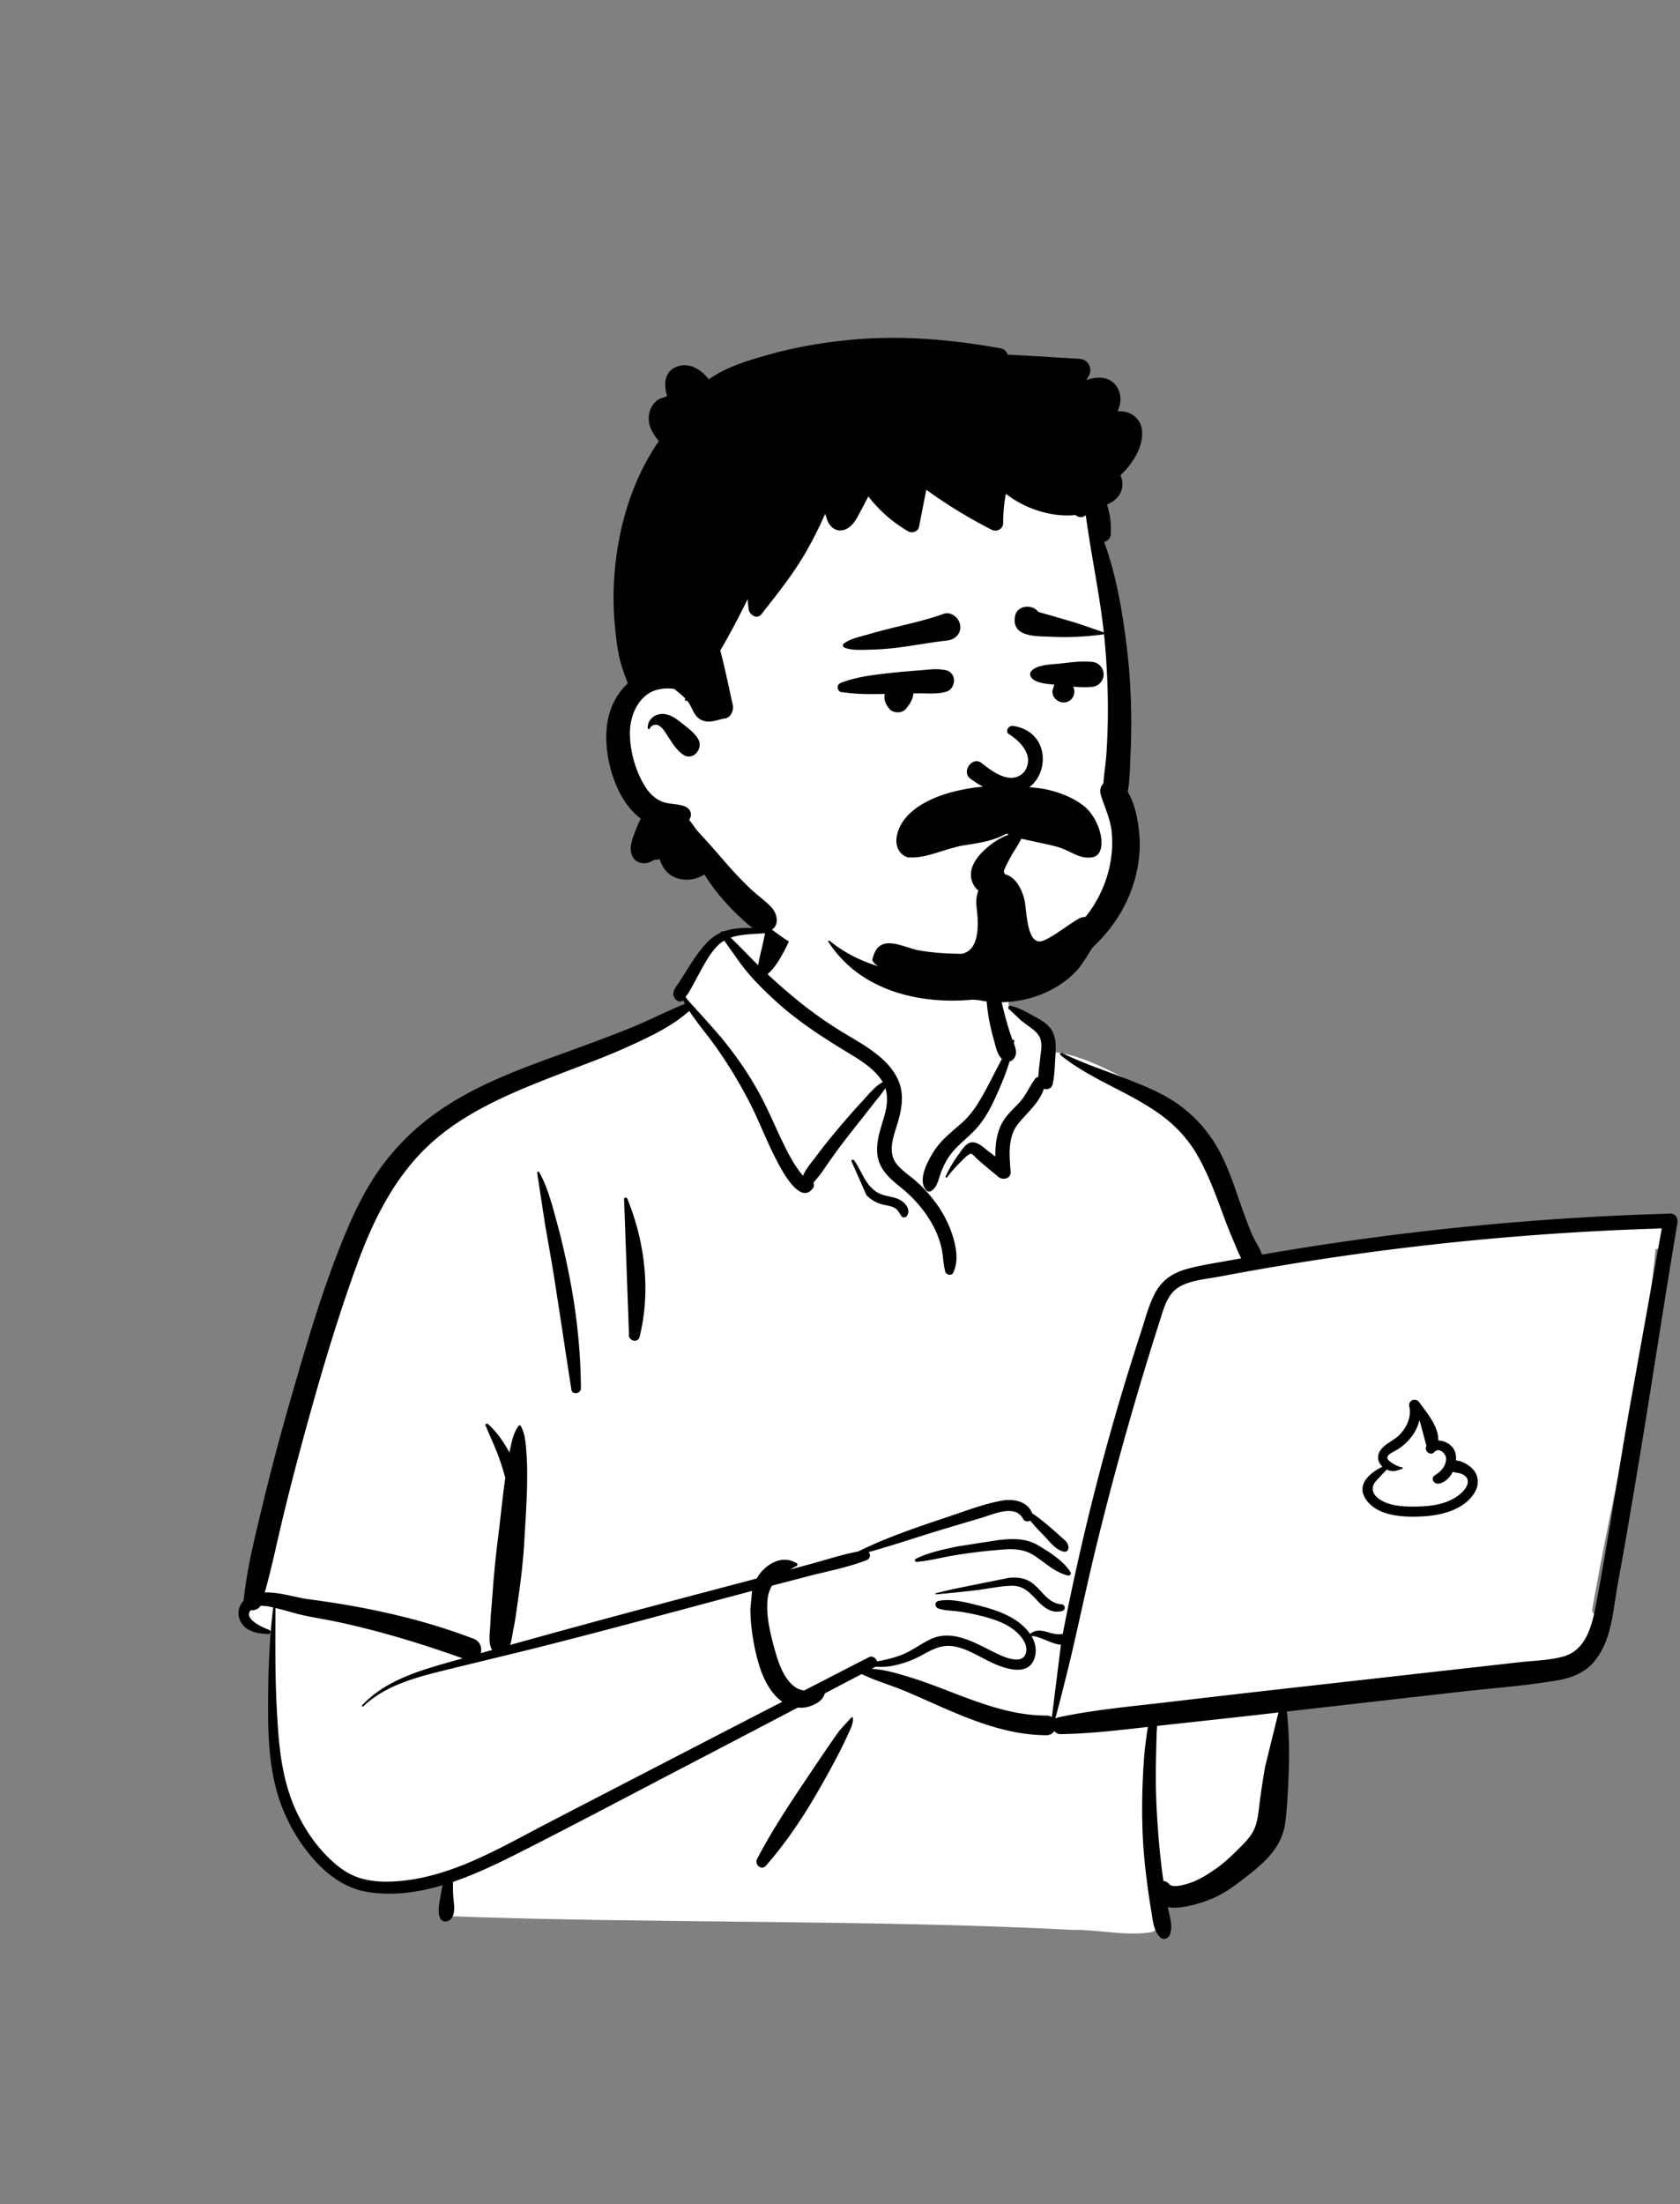
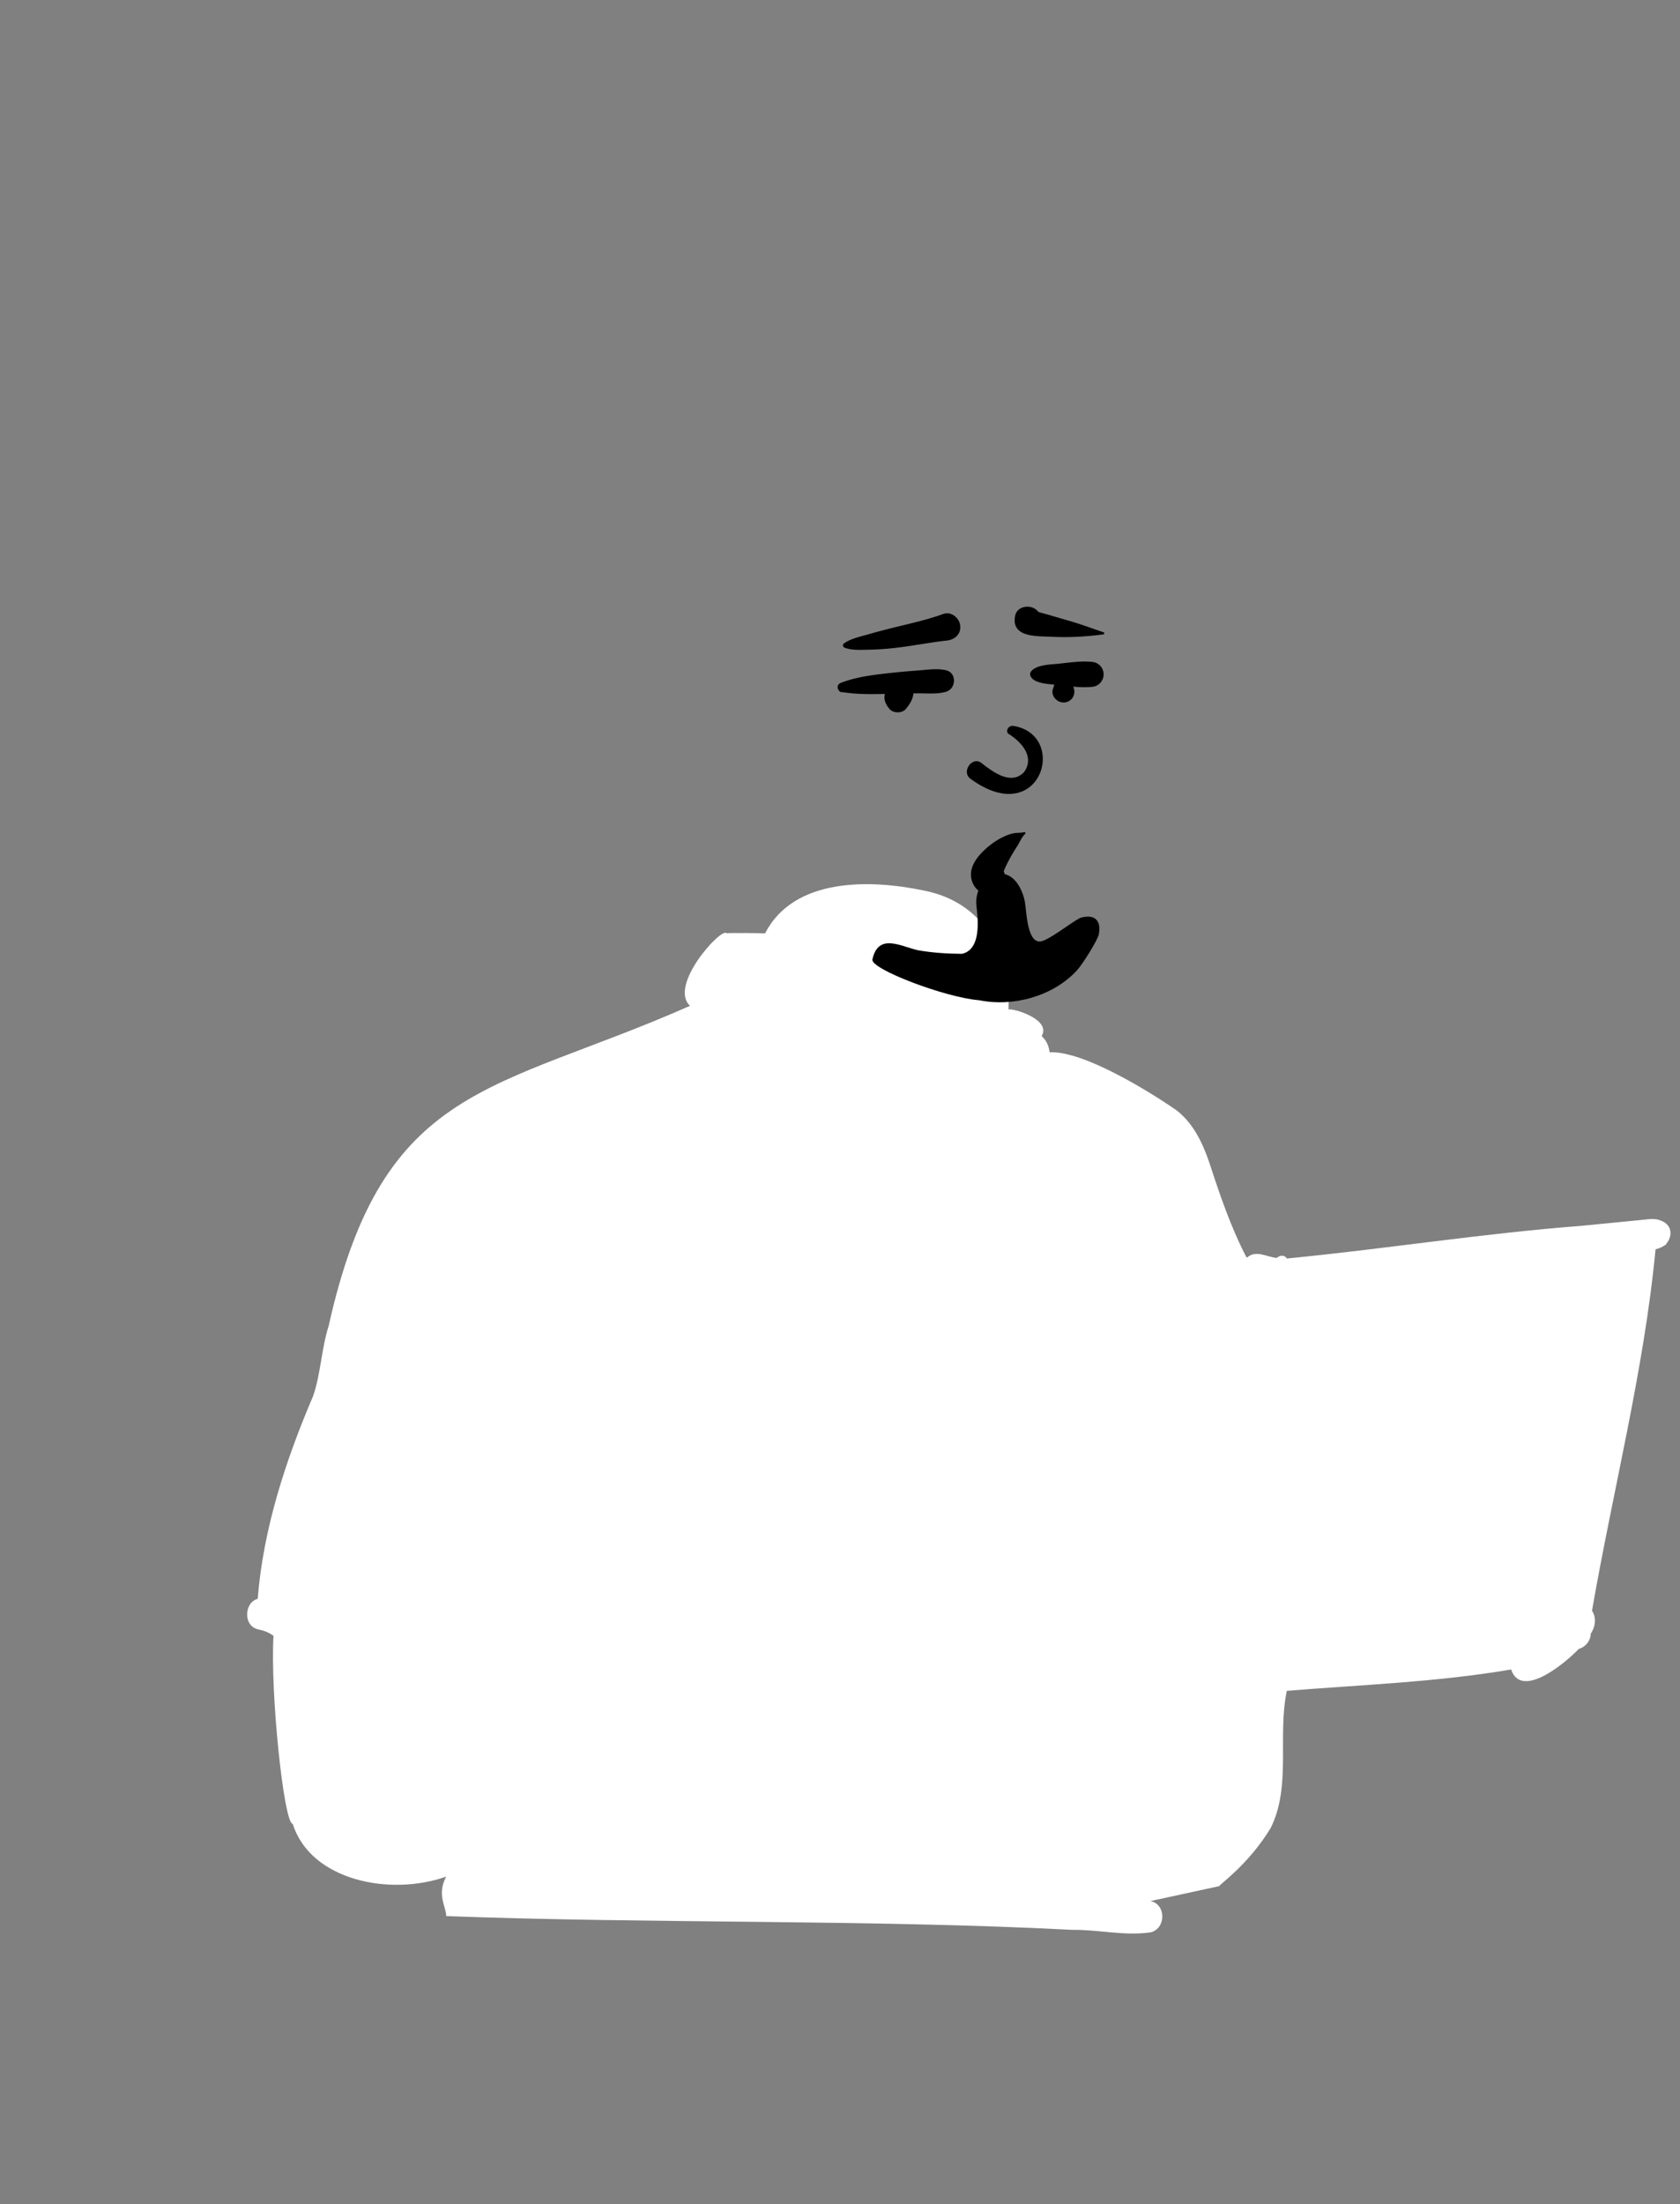
<svg xmlns="http://www.w3.org/2000/svg" width="527" height="691" fill="none" viewBox="0 0 527 691">
  <rect x="0" y="0" width="527" height="691" fill="#808080" stroke="none" />
  <path fill="#fff" fill-rule="evenodd" d="m515.192 382.449-19.308 1.894c-30.822 2.356-61.633 7.274-92.22 10.226-.761-1.239-2.252-1.035-3.157-.174-3.052-.267-6.473-2.6-9.238-.173-.089-.013-.179-.028-.27-.036-4.922-9.449-8.325-19.528-11.627-29.62-2.108-6.204-4.944-12.21-10.185-16.376-8.944-6.209-29.436-18.8-39.938-18.271-.175-1.881-1.051-3.819-2.49-5.071 3.172-5.408-9.512-8.937-10.406-8.31.573-18.07-7.926-33.762-26.666-37.361-16.789-3.499-40.669-4.086-49.698 13.461-.993-.112-11.138-.165-12.12-.055-1.526-1.933-18.288 16.386-11.418 22.764-61.419 27.172-96.341 23.93-113.341 100.318-2.298 7.176-2.466 15.029-4.892 22.045-8.634 20.162-15.637 41.632-17.38 63.571-4.21 1.078-4.694 8.501.182 9.575 1.863.41 3.42.971 4.778 2.034-1.062 17.979 3.286 59.048 6.026 58.922 5.585 17.779 30.501 22.796 48.141 16.549-3.041 5.721 0 9.318 0 12.375 63.471 2.402 132.87 1.019 196.324 4.312 8.117-.115 16.654 1.994 24.66.78 4.882-1.17 4.89-8.848-.062-9.797l21.64-4.701c-.484-.182 8.92-6.438 16.027-18.127 6.615-13.076 2.113-28.861 5.11-43.085 23.412-1.914 47.21-2.733 70.366-6.698 3.157 9.447 16.824-1.851 21.168-6.396l-.016-.022c2.102-.575 3.788-2.545 3.845-4.879 1.474-2.106 1.784-5.076.37-7.112 6.48-37.398 16.36-75.582 19.93-113.331 1.263-.28 2.452-.833 3.46-1.686l-.082-.081c1.707-1.904 2.04-5.191-.807-6.809-2.297-1.306-4.214-.901-6.706-.655Z" clip-rule="evenodd" />
-   <path fill="#000" fill-rule="evenodd" d="M241.159 288.563c1.912-4.807 8.377-2.938 7.656 2.111-.431 3.025-2.088 6.219-3.575 8.87-1.212 2.158-2.594 4.264-4.467 5.881a183.102 183.102 0 0 0 10.347 8.957 127.023 127.023 0 0 0 12.156 8.601c3.692 2.308 7.55 4.352 11.03 6.986 3.236 2.448 6.183 5.392 7.683 9.236 1.598 4.093.904 8.319-.273 12.41l-.135.462c-1.202 4.052-3.283 8.937-.398 12.755 1.469 1.944 3.605 3.32 5.448 4.874a42.346 42.346 0 0 1 4.588 4.496c3.076 3.517 5.578 7.474 7.157 11.883l.141.401c1.353 3.903 2.342 8.685.514 12.517-.525 1.098-2.217.741-2.511-.328-.664-2.423-.629-4.961-1.186-7.419-.58-2.555-1.544-4.981-2.804-7.277-2.438-4.44-5.738-8.233-9.638-11.439l-1.168-.95c-3.042-2.497-5.837-5.146-6.455-9.278-.661-4.422 1.111-8.633 2.25-12.818.793-2.916 1.052-5.712.195-8.348-1.048 1.711-2.478 3.335-3.609 4.783-2.252 2.885-4.525 5.753-6.793 8.626-2.324 2.946-4.592 5.939-6.751 9.009a534.948 534.948 0 0 0-2.874 4.137c-.716 1.04-1.715 2.078-2.495 3.139.189.567.175 1.22-.169 1.685-4.14 5.593-10.029-6.078-11.565-9.027-3.128-6.006-5.456-12.385-8.594-18.389-3.252-6.224-6.955-12.282-11.082-17.965-2.496-3.437-5.294-6.665-7.578-10.211-5.38 4.879-12.46 8.15-18.963 11.116-7.144 3.258-14.567 5.92-21.892 8.746l-2.164.841c-12.622 4.926-25.552 10.338-36.044 19.089-12.328 10.283-19.621 24.615-25.051 39.456-6.25 17.086-11.421 34.633-16.241 52.168a943.795 943.795 0 0 0-7.008 27.027c-1.939 7.965-3.546 16.01-5.79 23.894 4.552-.161 9.743 1.602 13.63 2.11 17.712 2.319 35.186 6.015 51.908 12.415 2.066.79 2.664 2.853 2.214 4.526 1.191-.337 2.381-.677 3.572-1.012-1.305-2-.682-5.575-.579-7.792l.006-.152c.106-2.954.426-5.911.634-8.859.395-5.621.911-11.2 1.595-16.788l.175-1.398c.776-6.079 1.35-12.195 2.197-18.264l.1-.695a82.718 82.718 0 0 0-1.375-4.613c-1.322-4.068-3.189-7.898-4.824-11.838-.193-.463.467-.73.776-.452 2.77 2.493 4.97 5.654 6.738 8.961.031-.156.058-.313.09-.469l.202-.992c.497-2.422 1.102-4.97 2.587-6.934.158-.208.471-.252.621 0 1.421 2.406 1.58 5.453 1.799 8.19.248 3.097.279 6.233.235 9.338-.085 6.068-.513 12.154-.854 18.212-.334 5.954-.99 11.832-1.836 17.727l-.161 1.106c-.414 2.806-.752 5.647-1.298 8.433l-.154.759c-.292 1.382-.471 3.331-1.051 4.949a4149.542 4149.542 0 0 1 44.88-12.237c10.832-2.891 21.675-5.739 32.514-8.605a12.156 12.156 0 0 1 2.172-2.854c2.929-2.836 6.809-4.101 10.368-1.918.29.178.314.631 0 .803-.682.373-1.365.755-2.036 1.154l6.508-1.763c4.865-1.319 9.787-2.966 14.766-3.885 9.171-4.526 19.034-7.802 28.694-11.04l1.139-.385c4.946-1.687 10.062-3.575 15.173-4.51 3.741-.684 8.133.142 9.637 3.975 1.905 1.255 3.697 2.731 5.426 4.182 1.25 1.048 2.449 2.163 3.668 3.248l.224.197c.997.865 1.786 1.444 2.03 2.82.127.711-.325 1.672-1.202 1.578-2.682-.288-4.863-3.397-6.682-5.253-1.405-1.436-2.822-2.92-4.104-4.497-.748.407-1.773.334-2.249-.567-2.468-4.674-9.229-1.435-12.97-.327l-5.359 1.586c-2.679.795-5.357 1.593-8.031 2.405-7.348 2.232-14.66 4.729-22.075 6.779.663.729.572 2.026-.688 2.52-5.805 2.278-12.172 3.455-18.202 5.018-3.807.988-7.612 1.981-11.416 2.981a9.32 9.32 0 0 0-1.318 3.643c-.726 5.116.674 11.019 2.037 15.968l.206.738c1.121 3.978 2.77 8.855 6.202 11.368a6.098 6.098 0 0 0 2.98 1.135 22548.36 22548.36 0 0 1 20.159-10.369c1.245-.639 2.396.227 2.675 1.256a43.811 43.811 0 0 0 6.89-1.733c3.619-1.229 6.445-3.574 9.837-5.195 6.565-3.136 13.27.716 19.148 3.645l1.354.666c2.636 1.279 8.12 3.736 9.385.238 1.223-3.384-2.645-7.001-5.142-8.524-2.978-1.816-6.445-2.788-9.81-3.597a61.607 61.607 0 0 0-5.822-1.116c-2.219-.312-4.512-.265-6.649-.985-1.061-.357-1.225-2.044 0-2.322 3.29-.749 7.216.068 10.648.902l1.794.442c3.458.849 6.95 1.914 10.1 3.607 2.29 1.232 4.708 3.102 6.287 5.392 1.372-1.274 3.079-1.231 4.857-.758l.965.268c1.593.442 2.885.746 4.436.44.207-1.129.417-2.257.642-3.386a808.132 808.132 0 0 1 7.307-33.14 781.66 781.66 0 0 1 15.967-56.278l.604-1.856c1.388-4.245 2.505-8.871 4.742-12.771 2.116-3.688 5.506-5.813 9.534-6.938 4.571-1.276 9.374-1.944 14.037-2.807 1.04-.192 2.083-.374 3.125-.563-.88-1.589-1.537-3.392-2.129-4.776l-.103-.24c-1.271-2.898-2.413-5.848-3.515-8.813l-.825-2.23c-1.99-5.369-4.045-10.649-6.844-15.671-2.945-5.284-6.854-9.605-11.725-13.18-9.933-7.292-21.905-11.011-31.539-18.803-.394-.319.112-.865.512-.663 6.505 3.269 13.528 5.491 20.294 8.153l1.334.526c5.348 2.12 10.779 4.429 15.408 7.861 5.161 3.828 9.225 8.582 12.28 14.234 3.011 5.573 4.936 11.81 7.061 17.761l.568 1.586c.857 2.378 1.742 4.749 2.756 7.063.805 1.838 2.307 3.935 2.99 6.034 1.868-.325 3.735-.65 5.605-.962a898.446 898.446 0 0 1 122.507-11.899c1.606-.046 2.436 1.487 2.2 2.888-3.939 23.295-7.44 46.67-11.281 69.983a4301.854 4301.854 0 0 1-5.137 30.504c-.886 5.148-1.911 10.277-2.751 15.433-.678 4.164-1.17 8.361-2.334 12.428-1.043 3.647-2.645 7.164-5.276 9.946-2.836 3-6.794 4.452-10.778 5.138-10.114 1.74-20.489 2.451-30.685 3.611l-54.286 6.177c.793 7.211.853 14.31.489 21.606l-.208 3.982c-.169 3.203-.372 6.412-.832 9.582-.577 3.977-2.396 7.344-5.075 10.315-2.461 2.728-5.45 5.055-8.357 7.286-3.018 2.316-6.137 4.551-9.685 5.983l-.461.183c-3.113 1.215-8.952 3.098-13.207 2.41.556 2.787 1.632 5.783.678 8.541-.442 1.281-2.117 1.919-3.143.83-2.032-2.16-2.191-5.012-2.672-7.829a224.383 224.383 0 0 1-1.316-8.823c-.742-5.703-1.319-11.457-1.495-17.208a209.41 209.41 0 0 1 .206-17.719c.164-3.03.367-6.057.751-9.067.164-1.284.332-2.569.524-3.849.07-.467.147-.932.23-1.396l-4.872.55c-7.471.834-14.946 1.587-22.47 1.704a2.424 2.424 0 0 1-2.025-.983c-.477.778-1.308 1.334-2.498 1.33-10.508-.04-20.292-3.476-29.849-7.525-4.817-2.042-9.56-4.253-14.384-6.277-4.503-1.89-9.317-3.238-13.711-5.366l-11.547 6.057c-.085.298-.194.58-.309.815-.752 1.535-2.234 2.368-3.748 2.995a9.028 9.028 0 0 1-4.424.638c-8.757 4.59-17.517 9.175-26.282 13.749l-8.767 4.571c-17.468 9.096-34.866 18.34-52.444 27.222l-1.294.652c-6.071 3.045-12.59 6.131-19.328 8.434-.12 1.705-.044 3.364.099 5.169l.034.394c.201 2.133.632 4.806-1.08 6.325-.89.79-2.48.793-3.085-.398-1.098-2.16-.112-5.564.236-7.91a22.65 22.65 0 0 1 .496-2.525c-7.724 2.3-15.682 3.415-23.542 2.124-7.653-1.256-13.58-6.078-18.359-11.976a54.495 54.495 0 0 1-10.549-21.251c-2.188-8.847-2.33-17.984-2.28-27.046.055-9.651.412-19.348 1.586-28.934-1.286-.302-2.712-.564-4.012-.473-.643 1.03-1.892 1.463-3.02 1.329-2.453 2.706 3.77 5.471 5.758 6.164.69.241.616 1.362-.18 1.328l-.502-.024c-3.072-.163-6.247-.688-8.053-3.543-1.448-2.289-1.013-5.001.713-6.868 1.14-10.778 3.865-21.274 6.4-31.788 2.49-10.32 5.257-20.573 8.19-30.775l1.316-4.566c4.619-15.997 9.447-32.122 15.818-47.483 3.182-7.67 6.847-15.199 11.815-21.887 4.631-6.234 10.099-11.569 16.383-16.125 11.716-8.495 25.464-13.628 38.972-18.518l.604-.218c7-2.533 13.983-5.095 20.903-7.839 6.12-2.426 11.983-5.503 18.075-7.966a30.49 30.49 0 0 1-.573-1.09l-.113.095a1.29 1.29 0 0 1-.059.044c-.613.425-1.515.216-2.02-.26-1.425-1.345-.942-2.838.009-4.233l.124-.178c1.164-1.63 2.202-3.354 3.276-5.043l.672-1.057c1.803-2.822 3.697-5.663 6.101-7.996a13.094 13.094 0 0 1 3.623-2.492c-.11-.234.858-.711 1.133-.471 4.091-1.497 8.797-1.184 13.258-.771M401.04 536.9l-5.687.647c-6.258.712-12.518 1.4-18.779 2.082l-13.599 1.478c-.034.776-.129 1.534-.146 2.119-.089 3.019-.155 6.039-.217 9.059-.126 6.052.012 12.111.41 18.152.386 5.853.895 11.708 1.685 17.522l.162 1.162.094.611c.645.062 1.279.369 1.805.998 1.151 1.374 5.316.039 6.942-.54 2.675-.952 5.194-2.56 7.518-4.173 2.27-1.575 4.314-3.411 6.278-5.346l1.607-1.589c1.599-1.589 3.199-3.281 4.178-5.28 1.329-2.709 1.5-6.036 1.89-8.987.479-3.631 1.05-7.261 1.654-10.873m-160.912-55.149-.59.155c-21.432 5.695-42.831 11.558-64.328 17.002-10.639 2.695-21.328 5.193-31.979 7.836l-1.725.431c-8.403 2.124-16.906 4.68-23.341 10.776-.238.224-.582-.12-.359-.359 6.935-7.383 16.798-10.509 26.269-13.218 1.75-.501 3.503-.99 5.254-1.488-12.879-4.592-25.962-8.587-39.347-11.436-3.446-.734-6.933-1.273-10.377-2.009-2.401-.514-4.747-1.257-7.123-1.873l-1.87-.471-.024 5.909c-.031 8.368-.017 16.729.41 25.096l.081 1.55c.498 9.312 1.276 18.816 4.58 27.596 2.684 7.134 6.964 13.855 12.56 19.052 2.832 2.629 5.876 4.676 9.64 5.687 3.494.938 7.155 1.048 10.747.798 17.23-1.202 32.568-10.563 47.535-18.313a41447.93 41447.93 0 0 1 73.47-37.975 12.048 12.048 0 0 1-1.854-1.561c-3.286-3.394-5.019-8.041-6.158-12.54-1.212-4.79-1.936-9.924-2.021-14.868m31.731 33.863a.32.32 0 0 1 .477.273c.075 1.872-.959 3.718-1.732 5.405l-.082.18a113.485 113.485 0 0 1-3.03 6.178 305.022 305.022 0 0 1-6.638 12.014c-4.635 7.952-9.786 15.569-15.874 22.492-1.375 1.564-3.637-.441-2.754-2.125 4.255-8.118 9.215-15.783 14.32-23.381 2.556-3.805 5.11-7.613 7.691-11.4a209.479 209.479 0 0 1 3.288-4.705l.675-.928m257.836-157.293a895.04 895.04 0 0 0-64.392 4.251 882.114 882.114 0 0 0-71.801 10.37l-2.465.464c-4.109.779-9.13 1.1-12.788 3.296-3.858 2.314-4.9 7.152-6.184 11.141a889.671 889.671 0 0 0-4.411 14.112c-5.682 18.726-10.873 37.614-15.503 56.626-2.299 9.438-4.338 18.928-6.487 28.399-1.91 8.416-4.016 16.736-6.217 25.067a2.45 2.45 0 0 1 1.006-.457c10.928-2.325 22.084-3.336 33.176-4.62l1.073-.126a6854.183 6854.183 0 0 1 34.43-3.98l76.016-8.549c4.483-.504 9.285-.573 13.648-1.776 7.418-2.046 9.156-10.34 10.401-16.945l.037-.199c3.753-19.956 6.739-40.086 10.239-60.093m-178.257 73.547c-2.951-.195-6.99-2.898-9.23-2.704 1.176 1.972 1.706 4.222 1.029 6.625-1.885 6.685-10.411 3.226-14.518 1.184-3.367-1.676-6.619-3.726-10.346-4.51-4.224-.888-7.085.791-10.652 2.727a31.514 31.514 0 0 1-9.404 3.323c-1.745.314-3.403.348-5.058.225a2 2 0 0 1-.34.223l-.875.46c3.958.181 7.989 1.403 11.672 2.521 3.817 1.158 7.563 2.555 11.29 3.983l3.667 1.409c9.043 3.463 18.404 6.752 28.192 6.724.703-.002 1.28.192 1.734.51m-13.673-43.648c2.916-.357 5.607.026 7.937 1.924 2.809 2.289 4.697 6.085 8.736 6.334 1.178.073 1.451 1.729.281 2.075-3.007.89-5.441-.737-7.49-2.849l-1.377-1.439c-2.024-2.096-3.891-3.717-7.326-3.592-3.679.135-7.364.985-11.018 1.417-4.141.49-8.28.907-12.433 1.267-.193.017-.226-.287-.045-.332l4.652-1.158m15.269-15.568.481-.048c4.233-.411 8.105-.427 11.887 1.851l.725.438c3.409 2.073 7.119 4.514 9.251 7.869.349.55-.227 1.196-.811 1.056-4.097-.984-7.093-3.99-10.538-6.24-3.867-2.526-7.862-2.109-12.271-1.717-4.269.38-8.536.902-12.763 1.614-3.972.668-7.957 1.723-11.969 2.059l.001-.008c-.459-.001-.72-.689-.253-.923 4.072-2.033 8.788-2.996 13.217-3.925m141.658-43.876c-.409-1.957 1.998-2.865 3.114-1.312l.238.327c2.411 3.304 5.897 7.449 5.72 11.65 2.119.046 4.316 1.334 5.142 3.246.382.885.511 1.934.427 3.019 1.926.15 4.027 1.415 5.204 2.646 1.952 2.042 2.106 4.926.706 7.312-3.053 5.199-9.723 7.091-15.354 7.513l-.201.015c-5.815.402-14.196.293-18.184-4.697-3.846-4.814.405-8.711 4.765-10.827-1.135-1.036-1.723-2.523-1.17-4.09.97-2.754 4.396-3.819 6.332-5.733 2.359-2.335 3.919-5.538 3.297-8.886m3.16 4.05c-.641 2.788-2.217 5.337-4.411 7.358a17.233 17.233 0 0 1-2.733 2.051l-.117.068c-.866.486-2.993 1.396-2.83 2.487.169 1.12 3.635 2.874 4.58 2.875.215 0 .337.336.117.433-1.712.757-3.207 1.081-4.882.282a151.783 151.783 0 0 0-3.281 3.495c-1.904 2.073-1.252 4.262.997 5.805 3.613 2.48 9.107 2.42 13.323 2.24 4.244-.182 8.78-1.128 12.095-3.955l.144-.126c1.802-1.602 3.448-4.318.688-5.861-1.08-.605-2.247-.569-3.273-.863-.96 1.882-2.517 3.389-4.417 3.68-1.536.235-2.594-1.695-1.197-2.619l.314-.195c1.754-1.119 3.251-2.844 3.211-5.09-.027-1.559-2.204-3.528-3.622-2.063l-.065.07c-1.187 1.338-3.277-.348-2.496-1.83l.037-.068m-278.968-85.693c-.005-.335.466-.461.63-.171 2.755 4.847 4.195 10.789 5.663 16.129 1.536 5.593 2.777 11.244 3.892 16.936 2.257 11.526 3.46 22.986 3.542 34.734.011 1.677-2.721 2.123-2.988.404-1.775-11.427-3.475-22.865-5.263-34.289-.899-5.746-1.946-11.469-2.948-17.198m24.743-8.103c-.202-.668.77-.892 1.019-.281 5.528 13.572 7.401 28.952 3.851 43.27-.543 2.191-3.75 1.242-3.341-.921m69.781-54.127c-.028-.501.621-.579.866-.235 2.619 3.691 3.706 8.634 8.302 10.542 2.294.952 4.877.787 6.904 2.395 1.355 1.076 2.394 2.775 1.377 4.404-.328.527-1.246.79-1.692.218-.65-.833-.994-1.831-1.876-2.456-1.246-.881-2.925-.936-4.353-1.35-1.847-.535-3.475-1.472-4.808-2.865m39.042-72.218c.27-.138.529-.05.702.183.247.333.216.657-.086.885.404.824.88 2.89.948 3.19.276 1.219.569 2.431.876 3.641.62 2.442 1.162 4.903 1.782 7.345a95.941 95.941 0 0 0 2.311 7.676c.056.163.118.33.183.499l.099.256.025-.039c.177-.279.546-.084.502.212-.041.269-.095.538-.141.807l.091.242c.57 1.534.96 3.149-.085 4.503-.392.506-.822.806-1.358.895-.86 2.835-1.939 5.618-3.094 8.29l-.339.78c-1.699 3.899-3.511 7.747-6.217 11.066-2.954 3.624-7.017 6.099-9.59 10.07-1.197 1.847-2.03 3.789-2.706 5.876l-.254.791c-.48 1.476-1.034 2.906-2.418 3.771-.442.276-1.103.188-1.459-.188-2.838-3.002.133-8.609 1.844-11.516 2.379-4.042 5.822-6.628 9.269-9.678 3.716-3.287 6.087-7.685 8.379-12.017 1.405-2.654 2.76-5.365 4.188-8.031-1.491-1.318-1.969-3.936-2.474-5.756l-.046-.163c-.835-2.915-1.499-5.905-1.918-8.909-.403-2.887-.572-5.734-.465-8.638l.031-.739m6.965 8.44c-.329-.452.216-.964.668-.869 2.748.568 5.436 2.232 7.902 3.577l.264.143c1.969 1.062 3.95 2.363 4.984 4.426 1.125 2.242 1.032 4.825.879 7.262l-.015.228c-.188 2.922-.218 5.958-.836 8.828-.317 1.468-1.647 1.882-2.784 1.535-1.353 4.273-5.154 7.421-7.93 10.792-3.54 4.299-2.874 10.102-2.504 15.279.15 2.096-2.457 2.692-3.8 1.573l-3.094-2.57a478.6 478.6 0 0 1-1.543-1.29c-.439-.37-.875-.743-1.307-1.12l-.645-.57c-.287-.256-1.549-1.667-1.918-1.725-.894-.142-3.018 2.214-3.745 2.953l-.092.093a37.895 37.895 0 0 0-3.757 4.316c-.211.282-.626.048-.474-.277 1.032-2.21 2.231-4.324 3.656-6.302l.288-.394c.948-1.277 2.22-3.533 3.893-3.91 2.043-.46 4.083 1.589 5.569 2.726l.094.071c.707.531 1.406 1.071 2.104 1.614-.073-3.854.414-7.749 2.404-11.07 1.403-2.343 3.505-4.078 5.304-6.091 2.002-2.241 3.048-4.996 4.86-7.331.234-.3.556-.462.904-.513.07-1.877.346-3.772.56-5.629l.062-.556c.216-2.017.726-4.48-.262-6.37-.933-1.784-3.073-3.043-4.658-4.254l-1.294-1.004m-92.938-24.9a10.104 10.104 0 0 0-2.303 1.818c-2.209 2.344-3.788 5.26-5.325 8.066-.827 1.511-1.625 3.038-2.459 4.545a104.46 104.46 0 0 1-1.113 1.953c-.175.298-.693.891-.95 1.257.285.4.581.794.882 1.183.114.149 8.038 8.781 10.8 12.16 4.23 5.175 8.01 10.641 11.242 16.492 3.165 5.729 5.574 11.796 8.506 17.636 1.468 2.924 3.107 5.827 5.196 8.358.08.099.165.192.248.289.797-2.154 2.84-4.46 3.843-5.785l.094-.125c2.276-3.067 4.679-6.043 7.134-8.968a241.555 241.555 0 0 1 6.898-7.854l.886-.962c1.641-1.772 3.726-4.425 6.128-5.692a11.467 11.467 0 0 0-.898-1.36c-2.251-2.942-5.432-5.077-8.572-7.003l-2.036-1.238c-7.675-4.678-15.23-9.572-21.892-15.649-3.525-3.216-7.001-6.584-9.964-10.335l-1.048-1.326m7.508-9.775c-3.593.301-7.474.229-10.796 1.4 2.953 2.792 5.759 5.806 8.643 8.644.256-1.919.781-3.816 1.225-5.688" clip-rule="evenodd" />
-   <path fill="#fff" fill-rule="evenodd" d="M276.751 115.059c25.591 0 52.061 19.838 61.442 32.497 7.887 10.644 12.133 58.773 12.133 91.299 0 6.803 3.754 19.626 2.658 26.133-4.014 23.844-21.502 43.842-56.116 43.842-34.613 0-59.43-13.722-85.158-50.562-12.483 0-18.533-9.574-18.62-24.683-.088-15.108 12.049-20.605 12.049-20.605s-4.328-59.625 6.571-75.149c10.899-15.523 39.449-22.772 65.041-22.772Z" clip-rule="evenodd" />
-   <path fill="#000" fill-rule="evenodd" d="M265.982 106.628c16.157-1.636 31.99-.262 47.914 2.583 1.217.22 1.906 1.019 2.163 1.978 7.5.343 15.009.893 22.499 1.304 2.718.148 4.259 2.834 3.02 5.26-.248.482-.505.95-.767 1.419l.329-.108c2.253-.723 4.687-1.079 6.883.068 2.794 1.46 3.89 4.683 3.272 7.649-.158.757-.423 1.483-.725 2.191a9.315 9.315 0 0 1 1.843.054c3.263.433 5.688 2.934 5.859 6.265.253 5.03-2.988 10.133-6.805 13.734a6.377 6.377 0 0 1 .535 3.846c-.459 2.691-2.441 4.302-4.739 5.353.958 3.043 1.411 6.225 1.144 9.476-.09 1.085-1.039 1.982-2.041 2.202 3.735 10.283 5.625 21.324 6.985 32.082.969 7.654 1.446 15.353 1.504 23.065.029 3.482-.029 6.967-.175 10.45l-.058 1.305c-.181 3.765-.19 7.717-.866 11.441 2.308 3.926 3.236 8.799 3.628 13.197.487 5.445-.284 11.062-2.001 16.241-6.481 19.572-26.042 31.922-45.688 35.132-18.186 2.97-39.229-1.028-49.857-17.548-.166-.262.19-.478.397-.306 7.603 6.184 16.423 8.942 26.006 10.285 16.568 2.318 35.19-1.613 48.486-12.034 6.382-5.004 10.984-12.288 13.008-20.127 1.032-4.006 1.388-8.185.982-12.309-.415-4.183-2.267-7.753-3.434-11.706-.392-1.335.022-2.574.838-3.457.23-3.21.771-6.447.978-9.647.23-3.638.37-7.275.419-10.917.095-7.555-.22-15.123-.856-22.645-1.163-13.776-4.25-27.217-6.062-40.875-.671.602-1.632.849-2.64.323l-.105-.057-.55-.315c-.031 0-.067.005-.099.009-3.763.365-7.666-.158-11.272-1.281a33.143 33.143 0 0 1-10.403-5.377c-.594 3.016-.842 6.063-.846 9.137-.005 1.92-2.038 2.917-3.651 2.096a152.2 152.2 0 0 1-20.471-12.526c-.758 3.881-1.514 7.761-2.277 11.647-.292 1.497-2.199 2.101-3.42 1.389a43.342 43.342 0 0 1-12.471-10.927 856.652 856.652 0 0 1-2.055 3.91l-1.037 1.95c-1.023 1.915-2.393 4.034-4.633 4.647-2.371.649-4.35-.888-5.147-3.034a36.975 36.975 0 0 1-.676-2.042c-2.02 4.612-4.3 9.12-6.878 13.42-3.867 6.449-8.51 12.197-13.138 18.092-1.406 1.79-3.813.081-4.007-1.658a106.13 106.13 0 0 1-.289-3.075c-2.697 5.444-5.511 10.836-8.577 16.072l.439 1.72c1.265 5.084 2.316 10.204 3.458 15.314.369 1.649-.508 4.007-2.434 4.287-2.301.336-4.479 1.512-6.836.703-2.57-.883-3.078-3.105-4.291-5.211a8.535 8.535 0 0 0-.827-1.171l-.077.1c-.189.249-.64-.022-.527-.306l.132-.328c-1.043-1.106-2.29-2.03-3.437-3.023-2.726-.459-5.792.044-7.67 1.152-4.278 2.523-6.242 7.725-6.283 12.508-.049 5.598 1.685 11.891 4.615 16.678 1.289 2.105 3.056 4.006 5.39 4.94 2.317.928 4.828.64 7.185 1.514 1.559.582 2.519 2.313 1.577 3.881-.063.109-.135.207-.203.311l.701.931c.483.645.985 1.335 1.454 2.053 1.199 1.38 2.461 2.709 3.682 4.066 2.258 2.501 4.449 5.071 6.67 7.608 2.096 2.394 4.314 4.643 6.599 6.856 2.159 2.097 4.854 3.859 6.837 6.095 1.929 2.182 2.452 5.99-.721 7.253-3.511 1.4-6.619-1.882-8.982-4.07l-.1-.091c-4.332-3.987-8.244-8.543-11.351-13.56-3.077 2.095-7.528 2.295-10.593.201-1.612-1.102-2.849-2.954-3.451-4.969a7.267 7.267 0 0 1-1.686.193c-.284.165-.569.325-.858.475-2.285 1.189-5.093.658-6.138-1.871-.953-2.296.029-4.904.886-7.116l.177-.457c.487-1.262 1.023-2.636 1.69-3.93-1.856-1.397-3.443-3.133-4.786-5.107-4.512-6.649-6.765-16.372-5.769-24.305.599-4.786 2.848-9.745 6.53-12.973l-.135-.351c-1.032-2.619-1.97-5.247-2.578-8.014-.712-3.236-1.059-6.59-1.374-9.885-.667-6.96-.487-14.077.401-21.009 1.667-13.05 5.895-25.86 13.399-36.719-2.127-2.547-3.813-5.544-2.934-8.992.401-1.583 1.316-3.083 2.695-3.99.762-.499 1.668-.576 2.43-.991l.229-.126c.334-.195.078-.174-.121-1.082-.789-3.624-.135-7.126 3.853-8.33 3.755-1.131 7.306 1.271 9.528 4.134 5.814-4.125 13.476-6.284 20.214-8.118 7.662-2.079 15.522-3.376 23.415-4.179Zm-62.801 121.567c-.028-2.952 2.771-4.773 5.525-4.29 1.85.321 3.392 1.425 4.841 2.566l.706.559c1.764 1.385 3.79 2.878 4.841 4.839 1.542 2.894-1.716 6.788-4.759 4.76-2.086-1.399-3.424-3.64-4.793-5.722l-.142-.215c-.622-.933-1.167-1.924-2.019-2.673l-.184-.161c-.281-.239-.581-.456-.943-.56-.698-.2-1.991.081-2.298.911l-.028.085c-.112.42-.743.329-.747-.099Z" clip-rule="evenodd" />
  <path fill="#000" fill-rule="evenodd" d="M321.233 260.899c.312-.085.588.336.329.565-1.061.942-1.735 2.696-2.509 3.892-.737 1.138-1.447 2.264-2.094 3.455-.726 1.334-1.428 2.664-1.993 4.076l-.112.285c.17.403.302.801.399 1.061l.029.074c.965 2.466-1.061 5.206-3.347 5.895-3.909 1.179-7.263-2.032-7.357-5.85-.073-3.004 1.963-5.681 4.031-7.666 1.81-1.737 3.836-3.215 6.103-4.298 1-.478 2.039-.877 3.125-1.109 1.11-.236 2.308-.086 3.396-.38Zm-7.368 10.886c.286.135.531.465.737.851a1.354 1.354 0 0 0-.737-.851Zm2.446-41.737c3.403 2.069 8.589 6.894 4.928 12.023-4.31 4.523-10.515-.663-13.573-3.008-2.835-1.818-6.021 2.857-3.39 4.979 22.095 16.36 31.062-13.453 13.756-16.426-1.905-.328-2.613 1.792-1.721 2.432Zm-27.977-19.866.601-.051c2.609-.23 5.25-.58 7.822.01 3.455.793 3.202 5.821 0 6.746-2.823.814-5.95.462-8.863.489-.459.005-.916.017-1.374.024-.09 1.09-.448 2.029-.995 2.968-.392.673-.892 1.313-1.384 1.911-1.17 1.422-3.93 1.39-5.111 0-.873-1.029-1.569-2.212-1.58-3.604-.003-.357.04-.736.126-1.108l-1.591.028c-3.891.059-7.813.033-11.634-.585-1.36.281-2.472-2.172-.596-2.906 5.101-1.995 10.799-2.583 16.212-3.182 2.781-.308 5.578-.52 8.367-.74Zm43.453-2.062.139-.014c3.375-.346 7.096-.944 10.478-.6a3.928 3.928 0 0 1 0 7.851c-1.851.188-3.801.097-5.745-.083.994 2.109-.185 4.627-2.58 4.949-2.225.299-4.531-1.863-3.801-4.183l.034-.102c.142-.403.27-.853.422-1.297l-.805-.068c-2.407-.213-5.748-.647-6.634-2.548-.267-.573-.206-1.105.206-1.594 1.687-2.009 5.847-2.075 8.286-2.311Zm-35.892-15.631c2.443-.888 4.981 1.189 5.298 3.53.365 2.698-1.58 4.473-4.046 4.796l-.124.015c-5.442.599-10.844 1.695-16.294 2.315a86.92 86.92 0 0 1-7.461.533l-1.78.04c-2.183.055-4.523.105-6.538-.647l.008-.013a.75.75 0 0 1-.186-1.349c2.145-1.517 5.037-2.09 7.533-2.811 2.511-.725 5.04-1.394 7.575-2.022 5.325-1.317 10.856-2.513 16.015-4.387Zm22.529.63c.647-3.412 5.481-3.778 7.256-1.295 1.148.394 2.83.805 3.873 1.114 1.816.539 3.634 1.074 5.456 1.593 3.772 1.075 7.453 2.437 11.162 3.707.382.131.277.616-.09.664-5.177.674-10.266.987-15.474.771l-1.068-.048c-4.589-.179-12.379.163-11.115-6.506Z" clip-rule="evenodd" />
-   <path fill="#000" fill-rule="evenodd" d="M316.806 247.61c-5.012-2.258-14.012-.288-17.28.495-7.597 1.822-15.239 5.76-17.601 11.928-2.661 6.952 2.649 9.14 3.43 8.783 5.259.371 11.522-2.936 17.032-3.789 4.474-.699 9.193-1.309 13.385-3.686 3.06 1.684 9.972 2.594 15.551 4.066 4.751 1.253 6.809 3.971 11.213 3.393 5.279-.693 3.118-11.796-2.765-16.294-6.439-4.923-17.329-6.919-22.965-4.896Zm9.925 47.475c-4.385 1.069-4.68-8.543-5.171-11.939-.384-2.653-2.548-9.495-8.036-9.2-5.488.295-7.551 6.028-7.272 9.593.18 2.312 2.311 14.023-4.489 15.505-4.336-.015-9.351-.308-13.909-1.149-5.366-1.215-12.342-5.47-14.185 2.91-.663 3.015 22.971 11.975 33.458 12.785 10.636 2.156 23.08-1.159 30.652-9.296 1.723-1.851 6.575-9.535 6.921-11.418.726-3.955-.956-6.5-5.849-5.106-3.457 1.846-9.3 6.627-12.12 7.315Z" clip-rule="evenodd" />
+   <path fill="#000" fill-rule="evenodd" d="M316.806 247.61Zm9.925 47.475c-4.385 1.069-4.68-8.543-5.171-11.939-.384-2.653-2.548-9.495-8.036-9.2-5.488.295-7.551 6.028-7.272 9.593.18 2.312 2.311 14.023-4.489 15.505-4.336-.015-9.351-.308-13.909-1.149-5.366-1.215-12.342-5.47-14.185 2.91-.663 3.015 22.971 11.975 33.458 12.785 10.636 2.156 23.08-1.159 30.652-9.296 1.723-1.851 6.575-9.535 6.921-11.418.726-3.955-.956-6.5-5.849-5.106-3.457 1.846-9.3 6.627-12.12 7.315Z" clip-rule="evenodd" />
</svg>